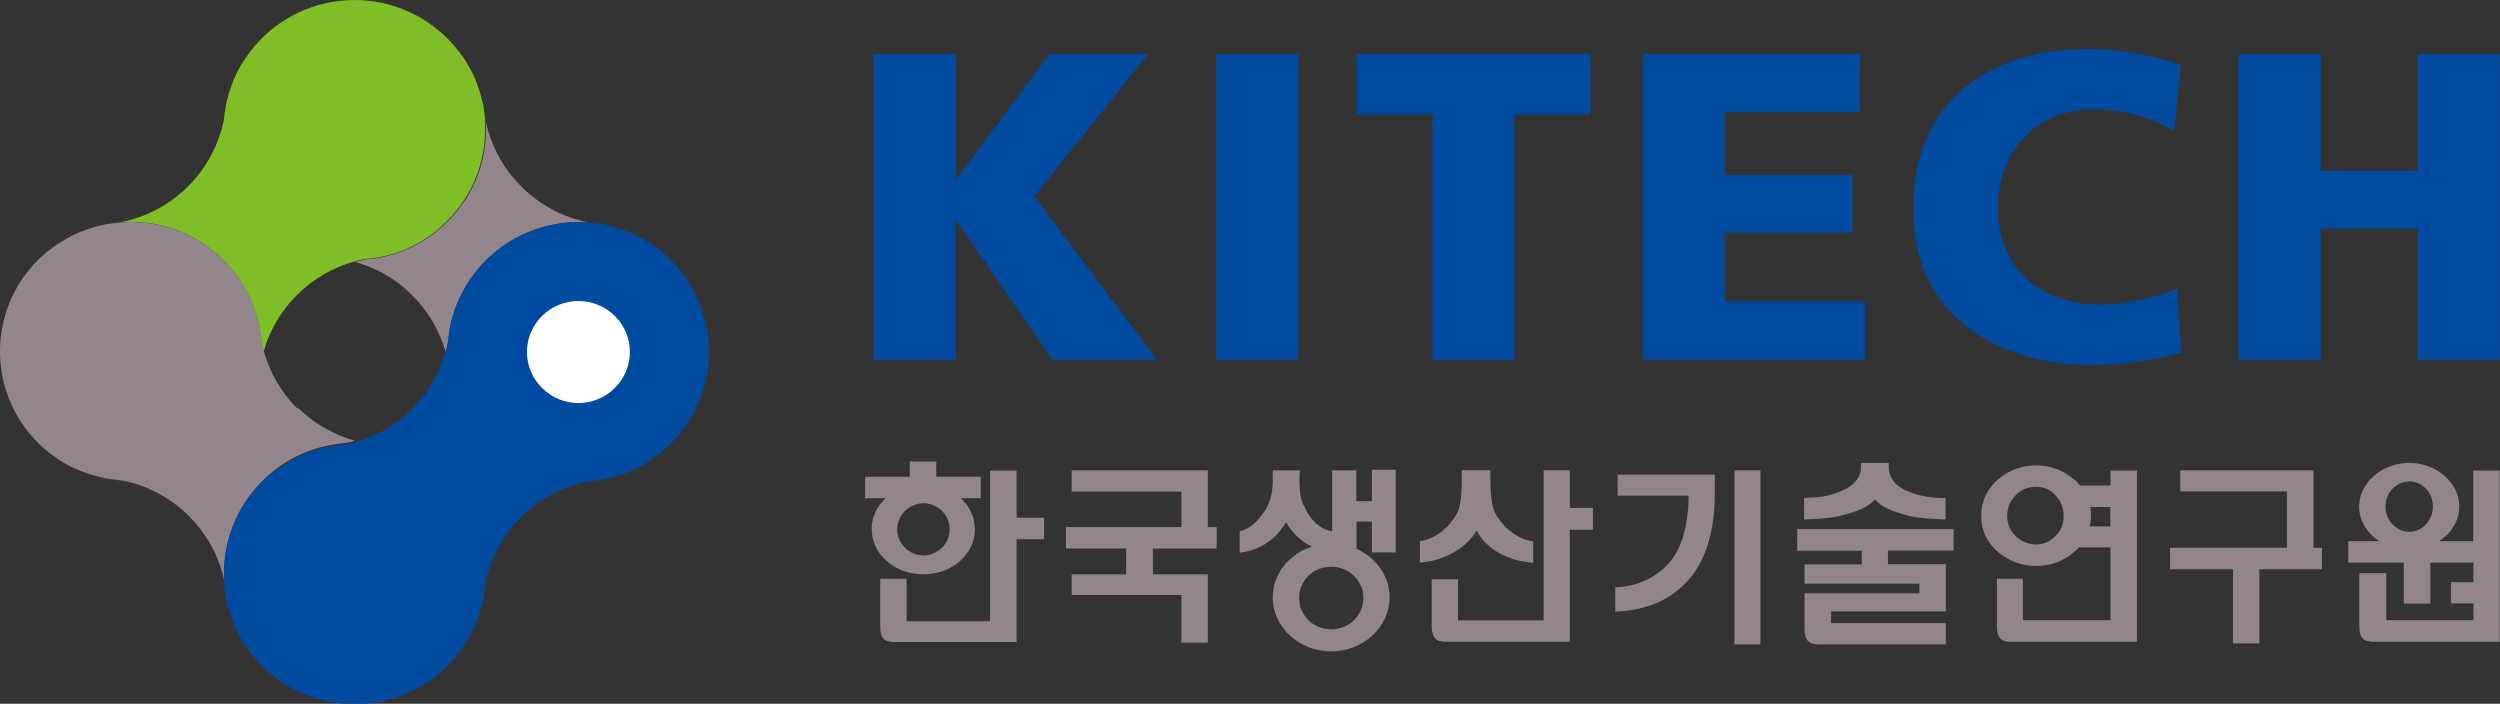
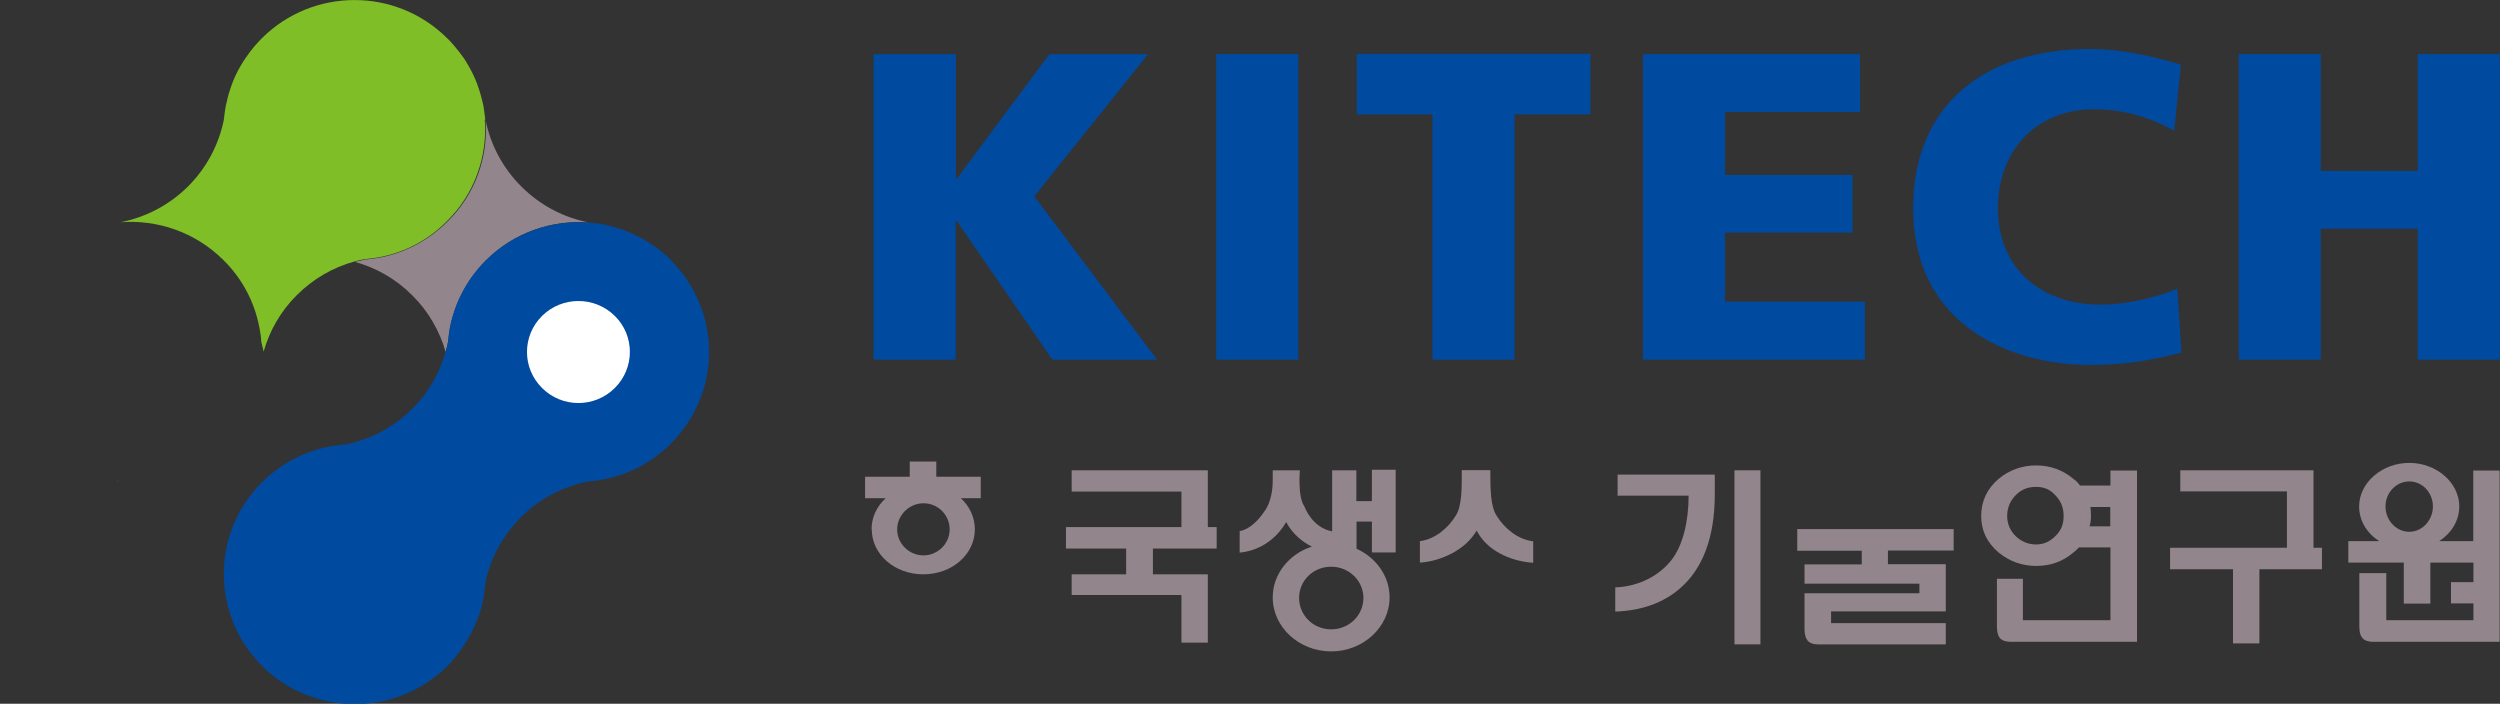
<svg xmlns="http://www.w3.org/2000/svg" width="135" height="38" viewBox="0 0 135 38" fill="none">
  <rect x="0" y="0" width="135" height="38" fill="#333333" stroke="none" />
  <g clip-path="url(#clip0_3012_3263)">
    <path d="M24.159 11.971C23.118 13.004 21.843 13.657 20.515 13.91C20.25 13.952 19.973 13.995 19.718 14.016C19.527 14.058 19.347 14.1 19.166 14.142C20.303 14.458 21.365 15.048 22.258 15.944C23.15 16.829 23.745 17.883 24.064 19.011C24.117 18.831 24.159 18.642 24.202 18.452C24.223 18.189 24.255 17.925 24.308 17.662C24.574 16.334 25.222 15.069 26.252 14.047C27.782 12.53 29.833 11.855 31.83 12.013H31.809C30.47 11.761 29.195 11.107 28.165 10.085C27.134 9.063 26.486 7.798 26.22 6.481C26.369 8.452 25.689 10.464 24.17 11.961L24.159 11.971Z" fill="#92858B" />
    <path d="M6.46 25.987C6.396 25.987 6.332 25.976 6.269 25.966C6.332 25.966 6.396 25.976 6.46 25.987Z" fill="#7FBE26" />
    <path d="M26.198 6.481C26.198 6.376 26.177 6.27 26.167 6.165C26.177 6.26 26.188 6.365 26.198 6.46C26.198 6.46 26.198 6.47 26.198 6.481Z" fill="#7FBE26" />
    <path d="M26.199 6.481C26.199 6.481 26.199 6.47 26.199 6.46C26.199 6.354 26.177 6.26 26.167 6.165C26.156 6.038 26.135 5.912 26.114 5.785C26.114 5.743 26.103 5.712 26.093 5.669C26.093 5.627 26.071 5.575 26.061 5.532C26.029 5.396 25.997 5.248 25.954 5.111C25.933 5.027 25.901 4.942 25.88 4.869C25.837 4.753 25.806 4.637 25.763 4.521C25.731 4.447 25.699 4.363 25.668 4.289C25.604 4.141 25.54 3.994 25.466 3.857C25.434 3.794 25.402 3.741 25.37 3.678C25.285 3.53 25.2 3.372 25.105 3.225C25.062 3.161 25.02 3.098 24.977 3.046C24.892 2.93 24.807 2.814 24.711 2.698C24.669 2.645 24.626 2.592 24.584 2.54C24.446 2.382 24.308 2.213 24.148 2.066C21.386 -0.685 16.903 -0.685 14.14 2.066C13.992 2.213 13.854 2.371 13.716 2.529C13.662 2.592 13.609 2.656 13.556 2.729C13.482 2.835 13.397 2.93 13.333 3.035C13.28 3.109 13.237 3.172 13.184 3.246C13.089 3.393 12.993 3.551 12.908 3.709C12.887 3.752 12.866 3.783 12.844 3.825C12.759 3.983 12.685 4.152 12.611 4.321C12.589 4.373 12.568 4.437 12.547 4.489C12.494 4.626 12.441 4.774 12.398 4.921C12.377 4.974 12.356 5.037 12.345 5.09C12.303 5.248 12.26 5.406 12.228 5.564C12.228 5.606 12.207 5.638 12.196 5.68C12.196 5.712 12.196 5.733 12.186 5.754C12.154 5.922 12.133 6.091 12.111 6.26C12.111 6.312 12.101 6.365 12.09 6.418C12.09 6.439 12.09 6.449 12.09 6.46C11.824 7.777 11.176 9.052 10.146 10.074C9.115 11.097 7.84 11.739 6.502 12.003C6.502 12.003 6.491 12.003 6.48 12.003C8.478 11.845 10.528 12.519 12.058 14.037C13.099 15.059 13.747 16.334 14.002 17.662C14.055 17.915 14.098 18.178 14.108 18.442C14.151 18.631 14.194 18.81 14.236 18.989C14.555 17.862 15.15 16.808 16.042 15.923C16.934 15.038 17.997 14.437 19.134 14.121C19.314 14.068 19.506 14.026 19.686 13.995C19.952 13.973 20.217 13.931 20.483 13.889C21.822 13.636 23.096 12.993 24.127 11.95C25.646 10.454 26.326 8.43 26.177 6.47L26.199 6.481Z" fill="#7FBE26" />
    <path d="M14.151 35.945C14.002 35.797 13.875 35.65 13.747 35.492C13.875 35.65 14.013 35.797 14.151 35.945Z" fill="#92858B" />
-     <path d="M12.346 32.889C12.314 32.763 12.282 32.647 12.25 32.52C12.282 32.647 12.303 32.763 12.346 32.889Z" fill="#92858B" />
+     <path d="M12.346 32.889C12.314 32.763 12.282 32.647 12.25 32.52Z" fill="#92858B" />
    <path d="M12.196 32.215C12.164 32.067 12.143 31.909 12.133 31.762C12.143 31.909 12.175 32.067 12.196 32.215Z" fill="#92858B" />
    <path d="M12.547 33.469C12.504 33.363 12.462 33.248 12.43 33.132C12.472 33.248 12.504 33.353 12.547 33.469Z" fill="#92858B" />
    <path d="M13.546 35.25C13.493 35.176 13.429 35.102 13.376 35.028C13.429 35.102 13.482 35.176 13.546 35.25Z" fill="#92858B" />
    <path d="M6.269 12.034C6.343 12.034 6.417 12.013 6.492 12.013C6.417 12.013 6.343 12.024 6.269 12.034Z" fill="#92858B" />
-     <path d="M16.064 22.067C15.171 21.181 14.576 20.117 14.258 19C14.204 18.821 14.162 18.631 14.13 18.452C14.109 18.189 14.077 17.925 14.024 17.672C13.769 16.345 13.121 15.069 12.08 14.047C10.55 12.53 8.499 11.855 6.502 12.014C6.428 12.014 6.353 12.024 6.279 12.034C6.098 12.056 5.918 12.077 5.726 12.108C5.525 12.15 5.323 12.203 5.121 12.256C5.068 12.266 5.025 12.287 4.972 12.298C4.823 12.34 4.664 12.403 4.515 12.456C4.462 12.477 4.42 12.498 4.366 12.509C3.984 12.667 3.612 12.867 3.251 13.088C3.208 13.12 3.155 13.152 3.102 13.183C2.975 13.278 2.837 13.373 2.709 13.468C2.667 13.51 2.614 13.541 2.56 13.584C2.39 13.721 2.231 13.868 2.072 14.016C-0.691 16.756 -0.691 21.192 2.072 23.932C2.22 24.079 2.38 24.227 2.55 24.354C2.603 24.406 2.667 24.448 2.73 24.501C2.837 24.585 2.953 24.67 3.06 24.743C3.123 24.785 3.187 24.838 3.262 24.88C3.41 24.975 3.559 25.059 3.708 25.133C3.761 25.165 3.825 25.197 3.878 25.218C4.027 25.291 4.186 25.365 4.345 25.428C4.409 25.46 4.483 25.481 4.547 25.502C4.675 25.555 4.813 25.597 4.951 25.639C5.015 25.66 5.078 25.681 5.142 25.692C5.344 25.744 5.535 25.797 5.737 25.839C5.918 25.871 6.098 25.892 6.289 25.913C6.353 25.913 6.417 25.924 6.481 25.934C6.502 25.934 6.523 25.934 6.544 25.934C7.883 26.187 9.158 26.83 10.188 27.852C11.219 28.885 11.878 30.149 12.133 31.477C12.133 31.488 12.133 31.498 12.133 31.509C11.963 29.528 12.643 27.483 14.172 25.966C15.214 24.933 16.489 24.29 17.817 24.037C18.082 23.985 18.358 23.942 18.624 23.932C18.815 23.9 18.996 23.848 19.176 23.805C18.04 23.489 16.977 22.889 16.085 22.014L16.064 22.067Z" fill="#92858B" />
    <path d="M13.376 35.018C13.312 34.923 13.238 34.828 13.174 34.733C13.238 34.828 13.301 34.923 13.376 35.018Z" fill="#004A9F" />
    <path d="M31.819 12.013C31.894 12.013 31.957 12.024 32.032 12.034C31.957 12.034 31.894 12.013 31.819 12.013Z" fill="#004A9F" />
    <path d="M12.132 31.762C12.132 31.698 12.122 31.635 12.111 31.572C12.111 31.635 12.122 31.698 12.132 31.762Z" fill="#004A9F" />
    <path d="M13.035 34.502C12.94 34.354 12.865 34.196 12.791 34.038C12.865 34.196 12.95 34.343 13.035 34.502Z" fill="#004A9F" />
    <path d="M12.196 32.215C12.217 32.32 12.238 32.425 12.259 32.52C12.249 32.457 12.228 32.394 12.217 32.32C12.217 32.278 12.207 32.246 12.196 32.204V32.215Z" fill="#004A9F" />
    <path d="M36.239 14.047C36.079 13.889 35.92 13.742 35.75 13.605C35.708 13.573 35.676 13.541 35.633 13.51C35.484 13.394 35.336 13.289 35.187 13.194C35.155 13.173 35.123 13.152 35.091 13.13C34.719 12.888 34.326 12.688 33.923 12.519C33.901 12.519 33.88 12.498 33.859 12.498C33.678 12.424 33.487 12.361 33.296 12.298C33.275 12.298 33.253 12.287 33.221 12.277C33.009 12.214 32.807 12.161 32.595 12.119C32.403 12.077 32.223 12.056 32.032 12.045C31.957 12.045 31.893 12.024 31.819 12.024C29.822 11.866 27.771 12.54 26.241 14.058C25.211 15.08 24.563 16.355 24.297 17.672C24.244 17.936 24.223 18.199 24.191 18.463C24.159 18.652 24.106 18.831 24.053 19.021C23.734 20.149 23.139 21.203 22.247 22.088C21.354 22.973 20.281 23.574 19.155 23.879C18.975 23.932 18.783 23.974 18.603 24.006C18.337 24.027 18.072 24.058 17.795 24.111C16.467 24.364 15.192 25.007 14.151 26.04C12.621 27.557 11.941 29.601 12.111 31.582C12.111 31.646 12.122 31.709 12.133 31.772C12.154 31.92 12.175 32.078 12.196 32.225C12.196 32.267 12.196 32.299 12.218 32.341C12.228 32.404 12.249 32.468 12.26 32.541C12.292 32.668 12.313 32.784 12.356 32.91C12.377 32.995 12.409 33.068 12.43 33.153C12.473 33.269 12.505 33.374 12.547 33.49C12.579 33.574 12.611 33.658 12.643 33.743C12.685 33.848 12.738 33.953 12.791 34.059C12.866 34.217 12.951 34.364 13.036 34.523C13.078 34.596 13.121 34.681 13.174 34.754C13.238 34.849 13.301 34.944 13.376 35.039C13.429 35.113 13.482 35.187 13.546 35.26C13.609 35.344 13.673 35.429 13.748 35.513C13.875 35.661 14.013 35.819 14.151 35.966C16.913 38.706 21.397 38.706 24.159 35.966C24.308 35.819 24.446 35.661 24.573 35.503C24.637 35.429 24.69 35.355 24.744 35.281C24.807 35.197 24.882 35.102 24.945 35.007C25.009 34.923 25.062 34.839 25.126 34.744C25.179 34.66 25.232 34.575 25.275 34.491C25.37 34.322 25.466 34.154 25.54 33.985C25.583 33.901 25.615 33.827 25.657 33.743C25.7 33.637 25.742 33.532 25.785 33.437C25.817 33.353 25.848 33.269 25.88 33.184C25.912 33.079 25.944 32.984 25.976 32.879C26.008 32.763 26.029 32.657 26.061 32.541C26.072 32.468 26.093 32.404 26.103 32.331C26.103 32.288 26.114 32.246 26.125 32.204C26.146 32.067 26.167 31.93 26.178 31.804C26.178 31.73 26.199 31.656 26.199 31.582C26.199 31.572 26.199 31.551 26.199 31.54C26.454 30.212 27.113 28.948 28.143 27.915C29.174 26.893 30.459 26.25 31.787 25.997C31.808 25.997 31.83 25.997 31.851 25.997C31.904 25.997 31.968 25.987 32.021 25.976C32.212 25.955 32.403 25.924 32.584 25.892C32.786 25.85 32.988 25.797 33.19 25.744C33.232 25.734 33.285 25.713 33.328 25.702C33.476 25.66 33.636 25.597 33.785 25.544C33.838 25.523 33.891 25.502 33.944 25.481C34.124 25.407 34.305 25.323 34.486 25.239C34.507 25.239 34.518 25.218 34.539 25.207C34.709 25.112 34.879 25.017 35.049 24.901C35.102 24.859 35.166 24.828 35.219 24.785C35.336 24.701 35.463 24.617 35.58 24.522C35.633 24.48 35.686 24.438 35.739 24.396C35.899 24.259 36.069 24.122 36.217 23.963C38.98 21.224 38.98 16.787 36.217 14.047H36.239Z" fill="#004A9F" />
    <path d="M33.201 17.061C34.284 18.125 34.284 19.875 33.201 20.95C32.117 22.035 30.353 22.035 29.27 20.95C28.186 19.875 28.186 18.136 29.27 17.061C30.353 15.986 32.117 15.986 33.201 17.061Z" fill="white" />
    <path d="M47.181 2.919H51.622V9.653H51.665L56.669 2.919H62.002L55.851 10.601L62.48 19.421H56.828L51.654 11.918H51.612V19.421H47.171V2.919H47.181Z" fill="#004A9F" />
    <path d="M65.678 2.919H70.108V19.421H65.678V2.919Z" fill="#004A9F" />
    <path d="M77.365 6.175H73.264V2.908H85.885V6.175H81.784V19.422H77.354V6.175H77.365Z" fill="#004A9F" />
    <path d="M88.711 2.919H100.44V6.049H93.152V9.442H100.036V12.561H93.152V16.292H100.706V19.421H88.722V2.919H88.711Z" fill="#004A9F" />
    <path d="M117.8 19.042C116.536 19.348 115.123 19.706 112.87 19.706C108.44 19.706 103.309 17.483 103.309 11.244C103.309 5.501 107.367 2.645 112.838 2.645C114.538 2.645 116.174 3.014 117.768 3.488L117.407 7.06C115.983 6.281 114.602 5.901 113.072 5.901C109.927 5.901 107.888 8.167 107.888 11.244C107.888 14.479 110.193 16.45 113.433 16.45C114.878 16.45 116.366 16.07 117.577 15.596L117.8 19.053V19.042Z" fill="#004A9F" />
    <path d="M120.892 2.919H125.322V9.231H130.559V2.919H134.99V19.421H130.559V12.35H125.322V19.421H120.892V2.919Z" fill="#004A9F" />
-     <path d="M54.916 25.407H53.461V33.543H48.956V31.256H47.532V33.838C47.532 34.154 47.585 34.375 47.713 34.502C47.84 34.617 48.01 34.67 48.265 34.67H54.895V29.117H56.382V27.957H54.895V25.407H54.916Z" fill="#92858B" />
    <path d="M65.222 25.396H57.87V26.545H63.798V28.463H57.562V29.622H60.812V31.013H57.87V32.13H63.798V34.702H65.222V31.013H62.257V29.622H65.7V28.463H65.222V25.396Z" fill="#92858B" />
    <path d="M79.744 28.663C80.01 29.159 80.413 29.57 80.977 29.875C81.529 30.181 82.124 30.339 82.793 30.392V29.232C81.933 29.127 81.242 28.516 80.838 27.884C80.488 27.367 80.477 26.471 80.477 25.386H78.937C78.937 26.482 78.937 27.335 78.607 27.852C78.214 28.484 77.524 29.116 76.674 29.222V30.381C77.248 30.349 77.853 30.17 78.416 29.875C79.022 29.549 79.457 29.137 79.744 28.642V28.663Z" fill="#92858B" />
-     <path d="M84.78 25.396H83.357V33.5H78.735V31.277H77.311V33.837C77.311 34.143 77.397 34.364 77.513 34.501C77.62 34.596 77.811 34.659 78.066 34.659H84.77V28.611H86.023V27.43H84.77V25.396H84.78Z" fill="#92858B" />
    <path d="M95.064 25.396H93.661V34.796H95.064V25.396Z" fill="#92858B" />
    <path d="M87.362 26.767H91.186C91.186 28.168 90.868 29.454 90.273 30.223C89.635 31.055 88.52 31.677 87.224 31.719V33.026C88.658 32.973 89.816 32.552 90.708 31.783C91.962 30.708 92.599 28.99 92.599 26.682V25.628H87.351V26.777L87.362 26.767Z" fill="#92858B" />
    <path d="M97.04 29.738H100.535V30.476H97.444V31.519H103.648V32.036H97.444V33.985C97.444 34.28 97.518 34.502 97.646 34.628C97.763 34.744 97.943 34.797 98.198 34.797H105.072V33.648H98.878V33.016H105.072V30.465H101.948V29.728H105.497V28.569H97.051V29.728L97.04 29.738Z" fill="#92858B" />
    <path d="M113.954 26.218H112.318C112.222 26.081 112.116 25.966 111.978 25.871C111.404 25.386 110.724 25.133 109.959 25.133C109.194 25.133 108.504 25.375 107.909 25.871C107.303 26.398 106.984 27.061 106.984 27.862C106.984 28.663 107.303 29.296 107.909 29.823C108.514 30.318 109.184 30.56 109.959 30.56C110.735 30.56 111.404 30.318 111.978 29.823C112.084 29.738 112.18 29.654 112.265 29.559H113.964V33.49H109.237V31.256H107.834V33.837C107.834 34.143 107.898 34.364 108.036 34.501C108.153 34.596 108.323 34.659 108.589 34.659H115.399V25.407H113.964V26.229L113.954 26.218ZM110.968 28.969C110.682 29.253 110.352 29.401 109.948 29.401C109.545 29.401 109.173 29.253 108.865 28.969C108.557 28.674 108.387 28.305 108.387 27.862C108.387 27.42 108.546 27.04 108.865 26.724C109.162 26.419 109.524 26.292 109.948 26.292C110.373 26.292 110.682 26.419 110.968 26.724C111.287 27.04 111.436 27.409 111.436 27.862C111.436 28.316 111.298 28.663 110.968 28.969ZM113.954 28.421H112.838C112.891 28.242 112.913 28.052 112.913 27.862C112.913 27.694 112.902 27.536 112.881 27.378H113.954V28.41V28.421Z" fill="#92858B" />
    <path d="M124.929 25.396H117.736V26.535H123.494V29.58H117.184V30.739H120.583V34.744H122.007V30.739H125.385V29.58H124.929V25.396Z" fill="#92858B" />
    <path d="M74.071 27.062H73.243V25.397H71.936V28.695C70.831 28.484 70.438 27.346 70.438 27.346C70.066 26.84 70.193 25.397 70.193 25.397H68.727V25.902C68.738 27.083 68.281 27.61 68.281 27.61C67.569 28.663 66.942 28.674 66.942 28.674V29.844C68.727 29.665 69.45 28.189 69.45 28.189C69.832 28.895 70.395 29.296 70.841 29.517C69.62 29.907 68.727 30.992 68.727 32.257C68.727 33.869 70.151 35.176 71.883 35.176C73.614 35.176 75.038 33.859 75.038 32.257C75.038 31.108 74.305 30.107 73.253 29.633V28.168H74.082V29.833H75.367V25.365H74.082V27.03L74.071 27.062ZM71.883 33.985C70.916 33.985 70.151 33.226 70.151 32.288C70.151 31.351 70.916 30.602 71.883 30.602C72.849 30.602 73.625 31.361 73.625 32.288C73.625 33.216 72.86 33.985 71.883 33.985Z" fill="#92858B" />
-     <path d="M101.258 26.967C101.577 27.388 102.193 27.62 103.075 27.852C103.67 27.999 104.403 28.02 105.062 28.052V26.893C104.212 26.893 103.638 26.777 103.096 26.556C102.352 26.282 101.991 25.797 101.991 25.217V24.996H100.493V25.217C100.493 25.797 100.089 26.282 99.325 26.556C98.793 26.777 98.262 26.882 97.423 26.882V28.052C98.082 28.02 98.793 27.999 99.378 27.852C100.281 27.62 100.897 27.388 101.248 26.967H101.258Z" fill="#92858B" />
    <path d="M47.075 28.579C47.075 29.938 48.307 31.013 49.859 31.013C51.41 31.013 52.642 29.938 52.642 28.579C52.642 27.936 52.355 27.336 51.888 26.904H52.961V25.744H50.56V24.922H49.126V25.744H46.714V26.904H47.829C47.351 27.336 47.065 27.926 47.065 28.579H47.075ZM49.869 29.991C49.083 29.991 48.446 29.348 48.446 28.59C48.446 27.831 49.083 27.177 49.869 27.177C50.655 27.177 51.282 27.81 51.282 28.59C51.282 29.369 50.623 29.991 49.869 29.991Z" fill="#92858B" />
    <path d="M133.555 25.396V29.222H131.717C132.365 28.8 132.801 28.126 132.801 27.346C132.801 26.071 131.579 24.996 130.102 24.996C128.625 24.996 127.393 26.071 127.393 27.346C127.393 28.126 127.818 28.8 128.477 29.222H126.809V30.381H129.805V32.594H131.239V30.381H133.565V31.435H132.354V32.583H133.565V33.49H128.859V30.95H127.404V33.837C127.404 34.143 127.467 34.364 127.616 34.501C127.712 34.596 127.913 34.659 128.168 34.659H134.979V25.407H133.565L133.555 25.396ZM130.102 25.997C130.814 25.997 131.377 26.608 131.377 27.346C131.377 28.084 130.814 28.716 130.102 28.716C129.39 28.716 128.817 28.094 128.817 27.346C128.817 26.598 129.401 25.997 130.102 25.997Z" fill="#92858B" />
  </g>
  <defs>
    <clipPath id="clip0_3012_3263">
      <rect width="135" height="38" fill="white" />
    </clipPath>
  </defs>
</svg>